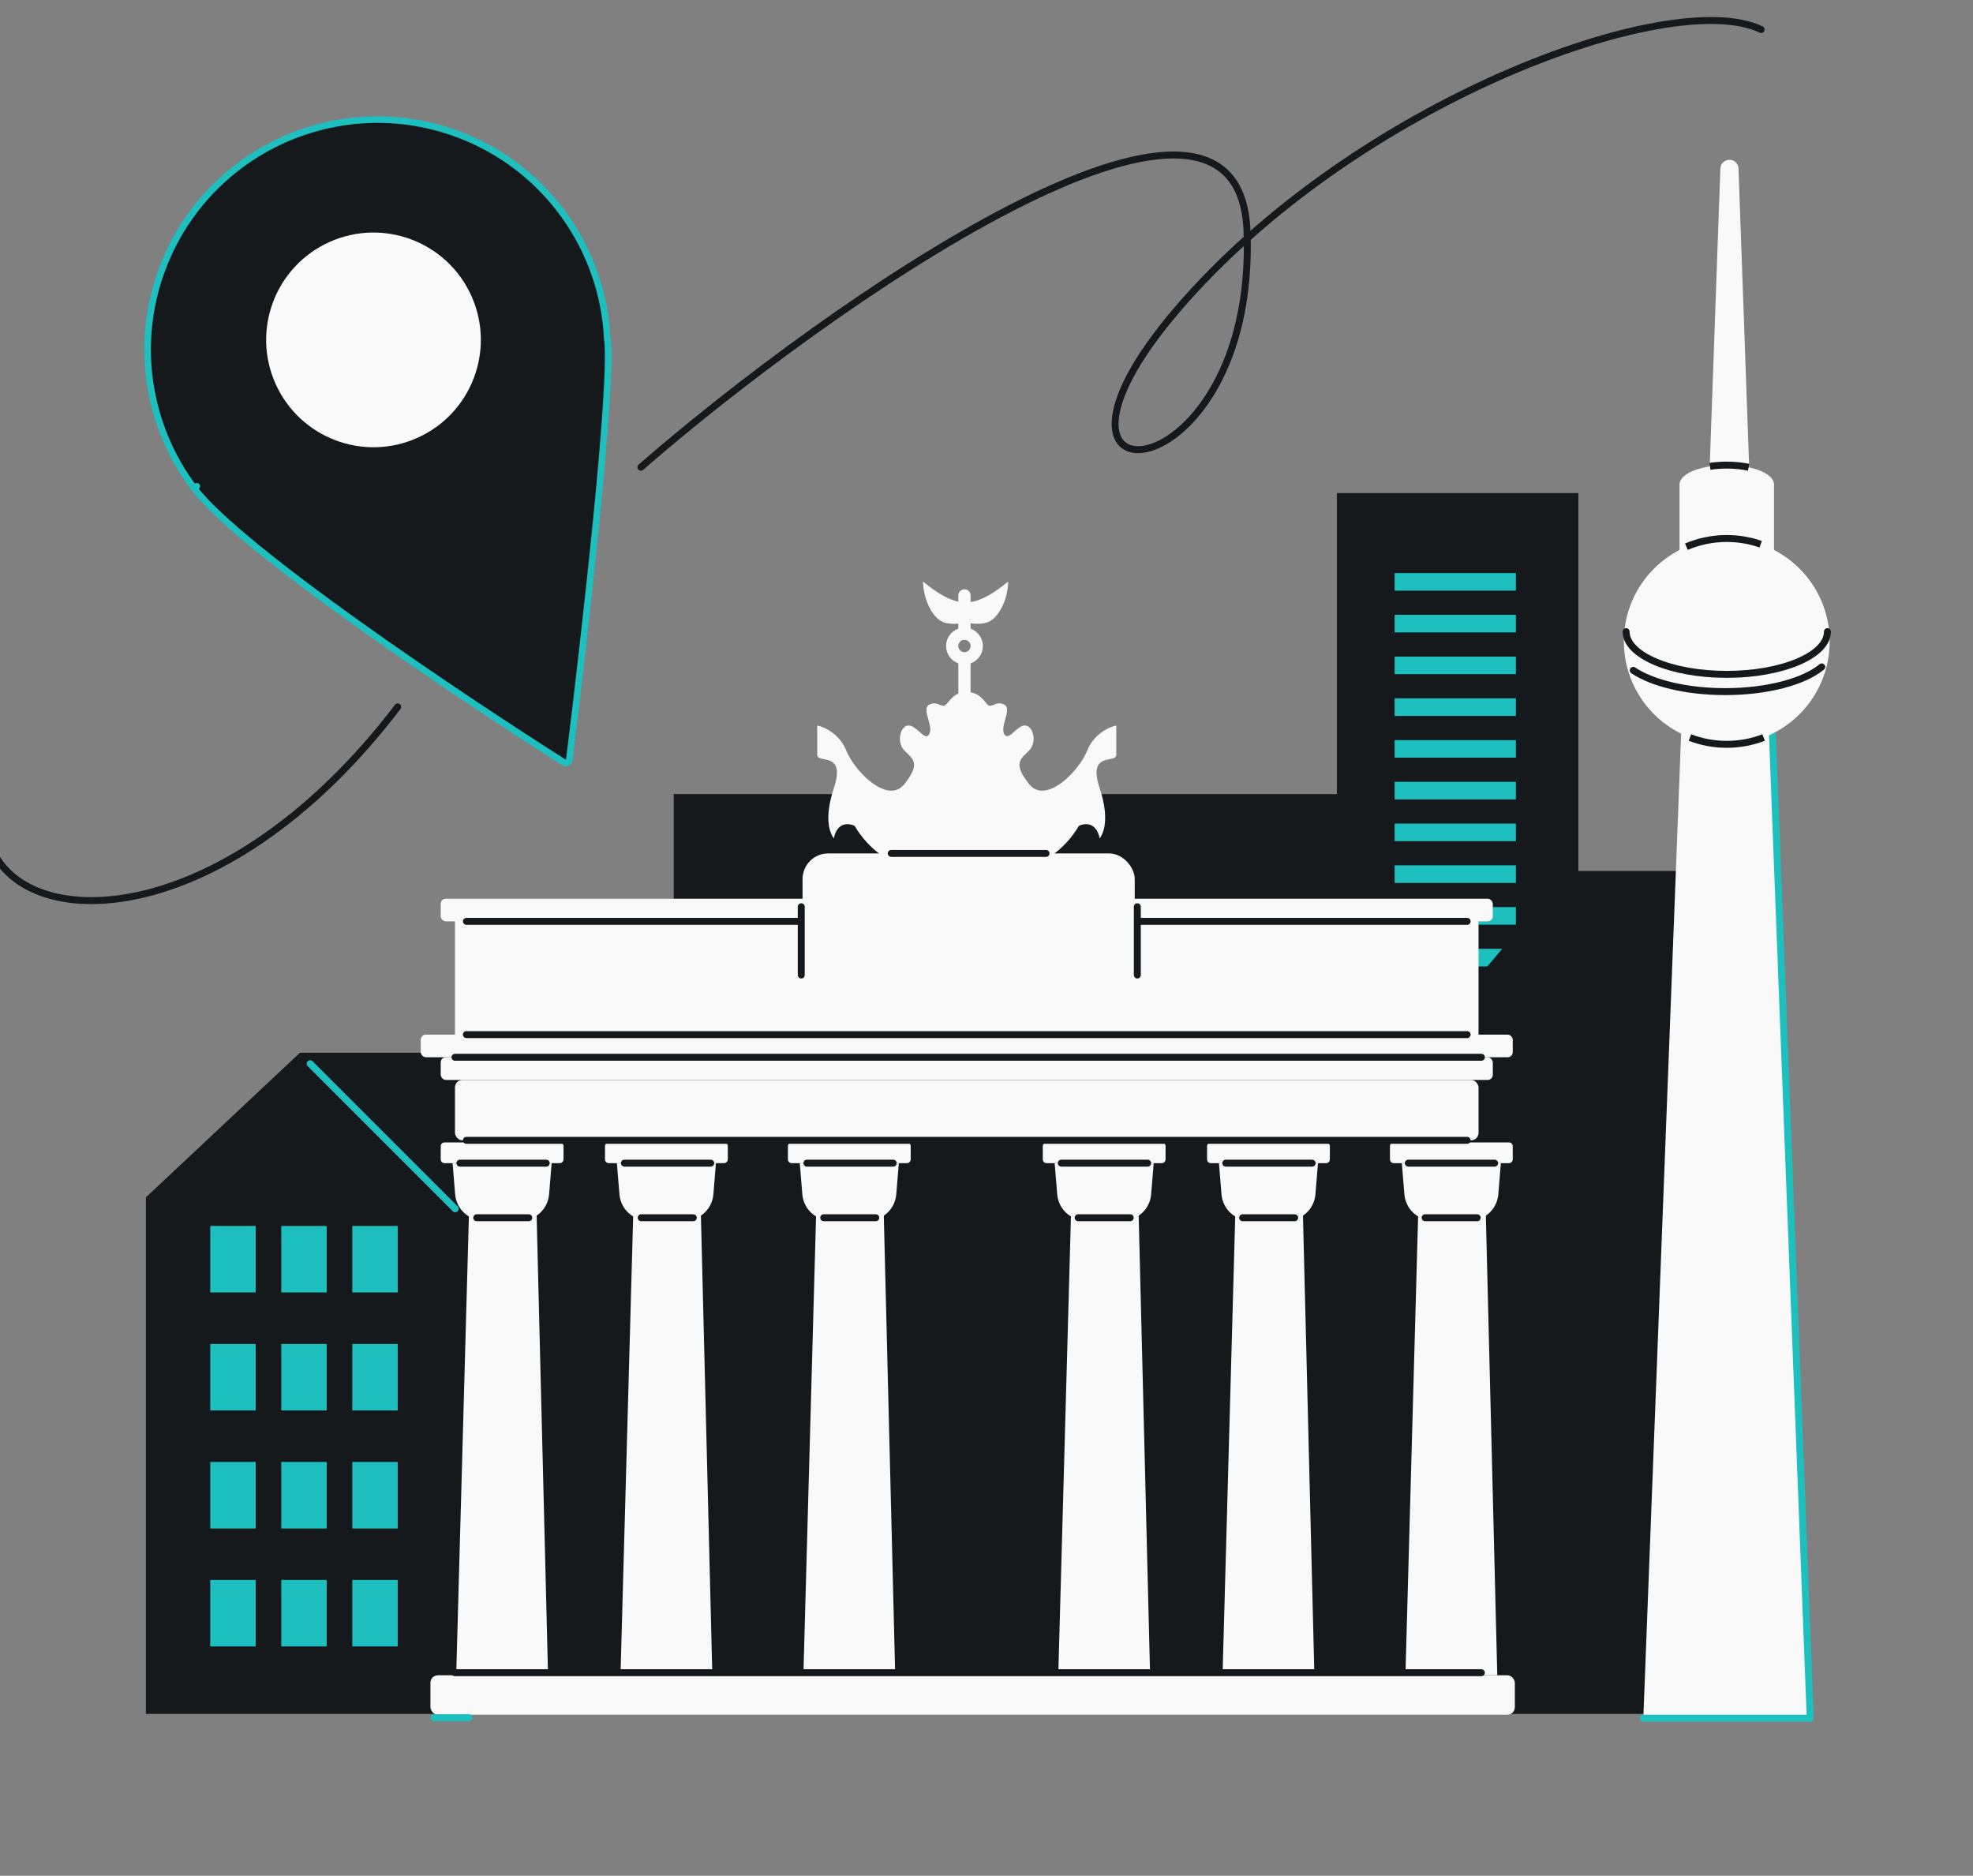
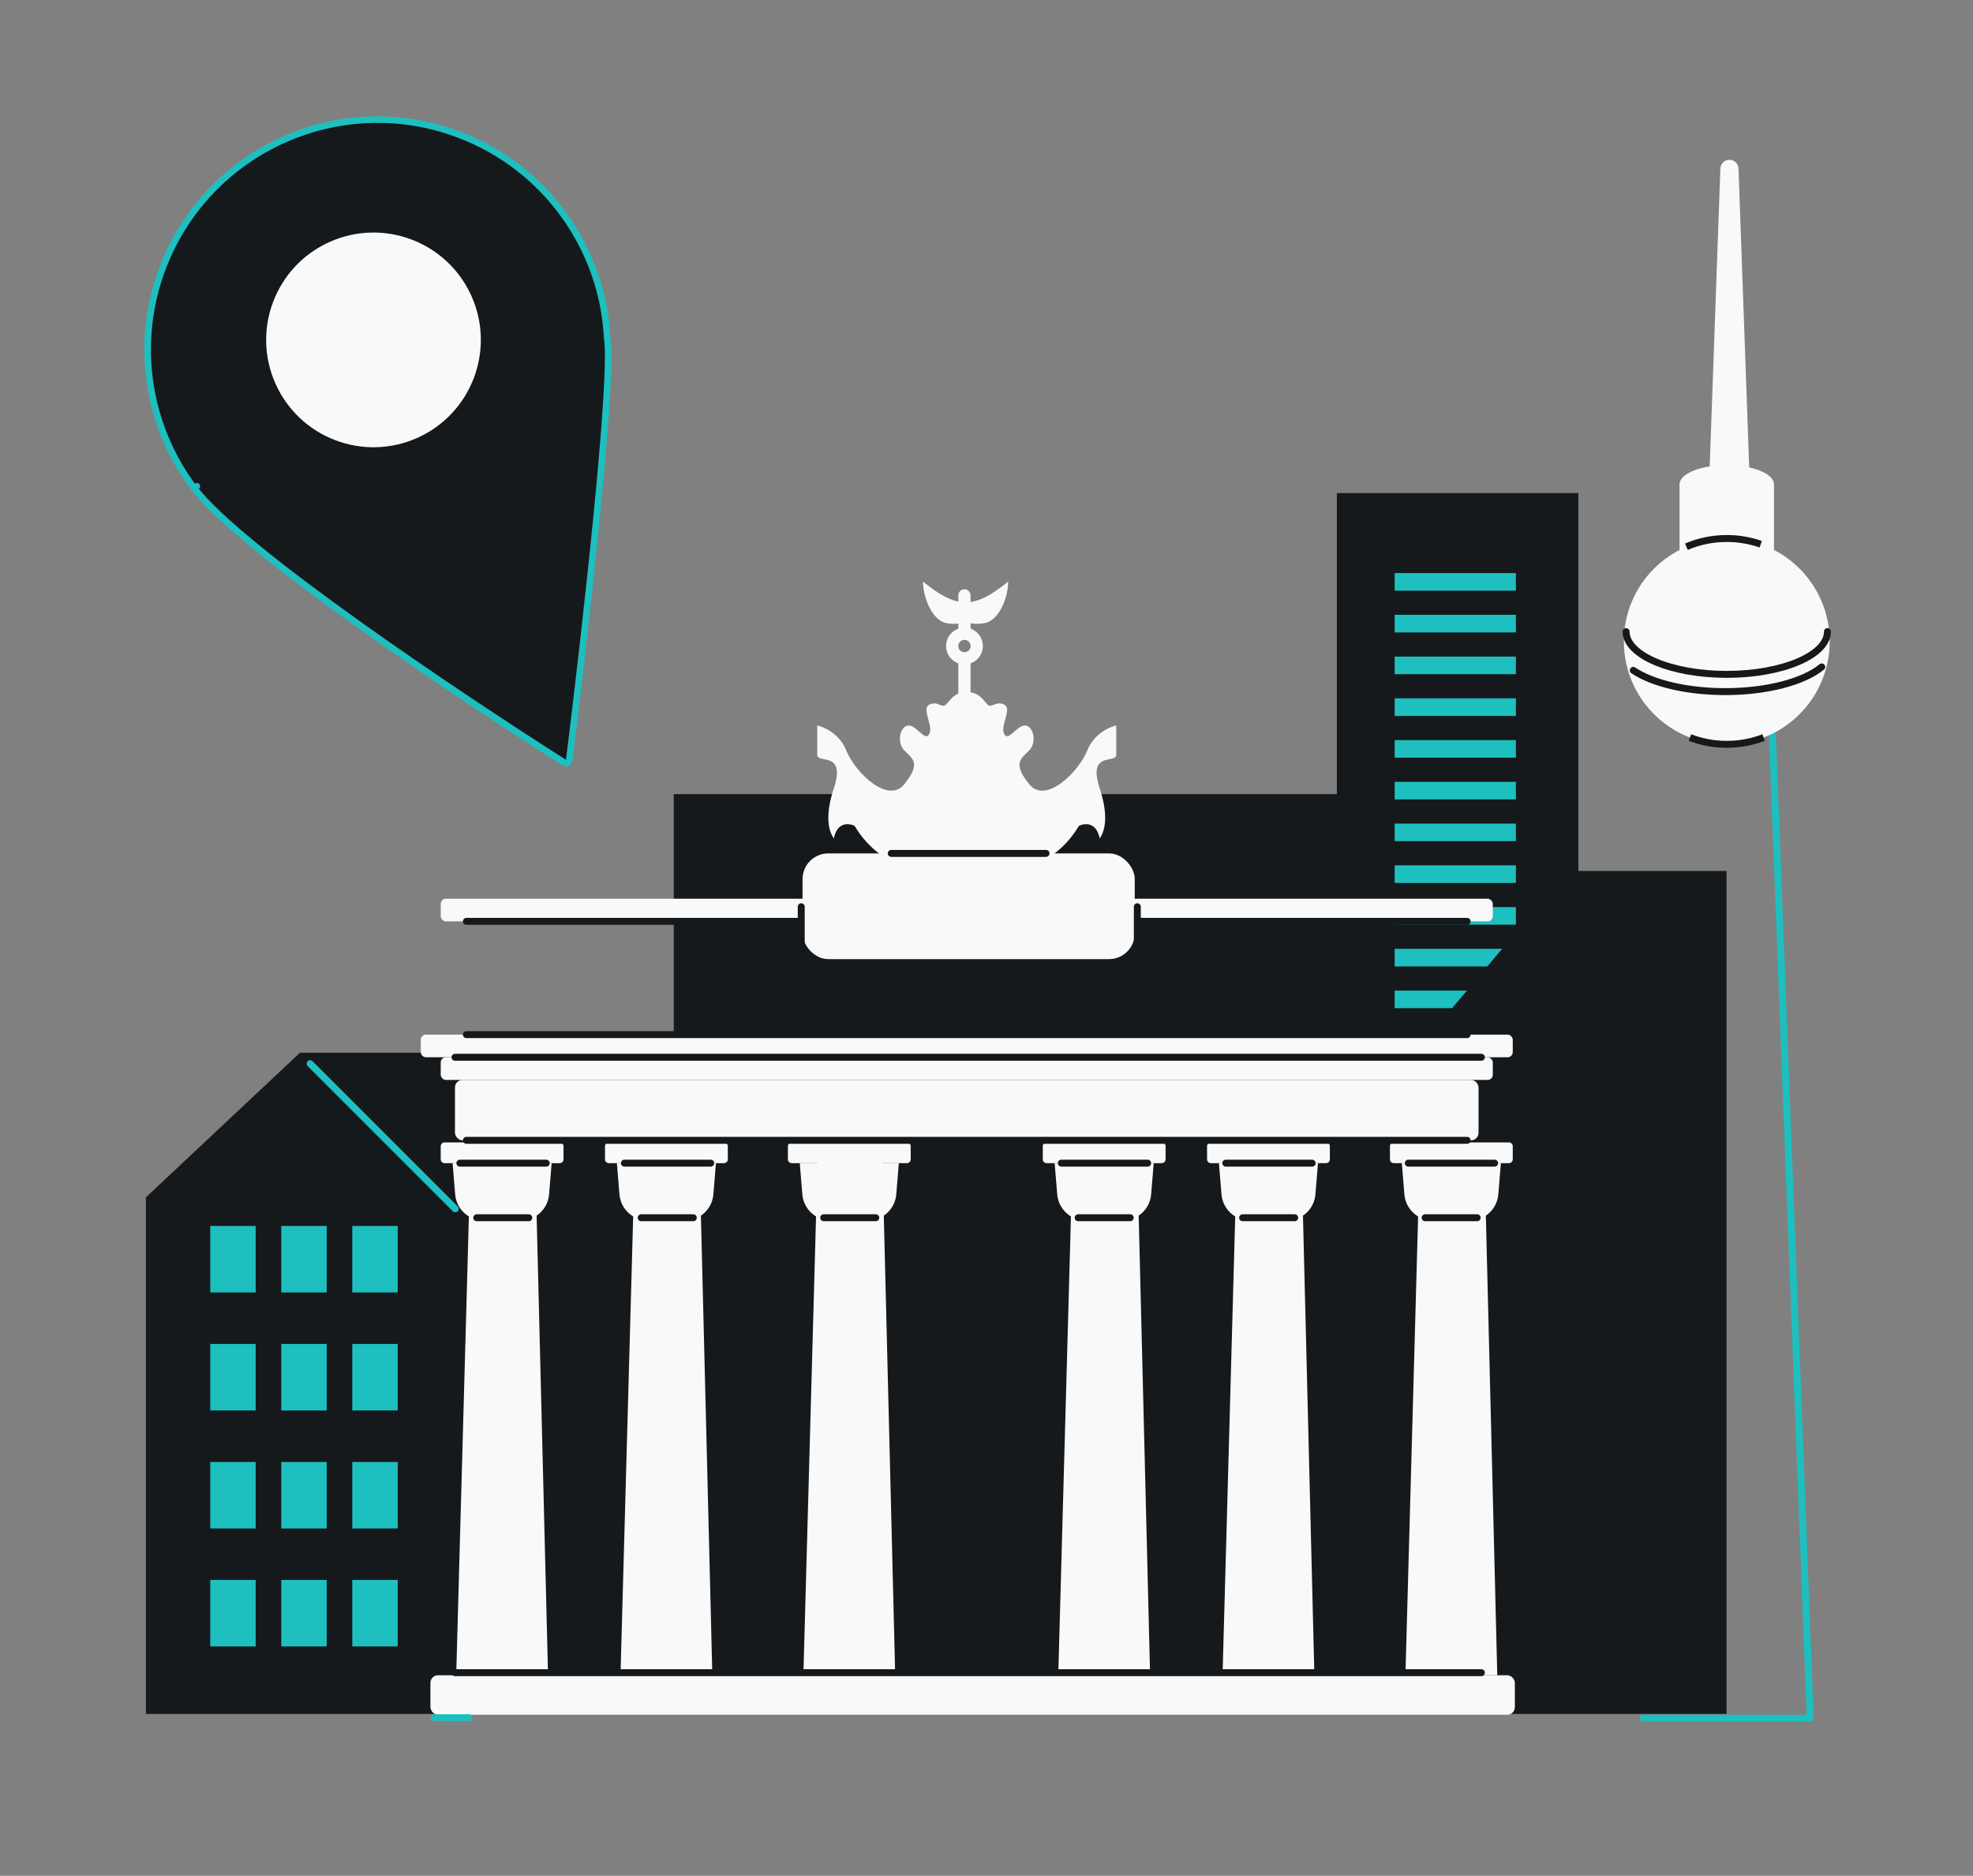
<svg xmlns="http://www.w3.org/2000/svg" width="568" height="540" viewBox="0 0 568 540" fill="none">
  <rect x="0" y="0" width="568" height="540" fill="#808080" stroke="none" />
  <g clip-path="url(#clip0_812_455)">
-     <path d="M46.853 77.059C59.874 42.903 98.115 25.77 132.271 38.791C157.274 48.322 173.452 71.581 174.798 97.142C175.048 98.692 175.124 101.174 175.072 104.34C175.018 107.571 174.831 111.578 174.538 116.159C173.951 125.322 172.941 136.814 171.733 149.049C169.316 173.522 166.103 201 163.879 218.834C163.839 219.156 163.637 219.435 163.343 219.574C163.05 219.712 162.706 219.69 162.432 219.517C147.513 210.064 124.295 194.783 103.118 179.656C92.53 172.093 82.443 164.562 74.156 157.813C65.89 151.081 59.349 145.075 55.908 140.567L55.905 140.564L56.66 139.993L55.905 140.563C42.534 122.866 38.496 98.98 46.853 77.059Z" fill="#16191C" stroke="#1EBFBF" stroke-width="1.894" stroke-linejoin="round" />
+     <path d="M46.853 77.059C59.874 42.903 98.115 25.77 132.271 38.791C157.274 48.322 173.452 71.581 174.798 97.142C175.048 98.692 175.124 101.174 175.072 104.34C175.018 107.571 174.831 111.578 174.538 116.159C173.951 125.322 172.941 136.814 171.733 149.049C169.316 173.522 166.103 201 163.879 218.834C163.839 219.156 163.637 219.435 163.343 219.574C163.05 219.712 162.706 219.69 162.432 219.517C147.513 210.064 124.295 194.783 103.118 179.656C92.53 172.093 82.443 164.562 74.156 157.813C65.89 151.081 59.349 145.075 55.908 140.567L56.66 139.993L55.905 140.563C42.534 122.866 38.496 98.98 46.853 77.059Z" fill="#16191C" stroke="#1EBFBF" stroke-width="1.894" stroke-linejoin="round" />
    <circle cx="107.524" cy="97.848" r="30.899" transform="rotate(-24.133 107.524 97.848)" fill="#F9F9F9" />
-     <path d="M184.5 134.5C237.667 88.167 356.6 4.9 359 66.5C362 143.5 288 148.5 339 89C390 29.5 481 -4 507 8.5M-2.5 244C8 269.5 65.701 267.5 114.5 203.5" stroke="#16191C" stroke-width="2" stroke-linecap="round" stroke-linejoin="round" />
    <rect x="384.869" y="141.946" width="69.52" height="246.128" fill="#16191C" />
    <rect x="401.498" y="164.972" width="34.91" height="5.066" fill="#1EBFBF" />
    <rect x="401.498" y="176.991" width="34.91" height="5.066" fill="#1EBFBF" />
    <rect x="401.498" y="189.01" width="34.91" height="5.066" fill="#1EBFBF" />
    <rect x="401.498" y="201.03" width="34.91" height="5.066" fill="#1EBFBF" />
    <rect x="401.498" y="213.049" width="34.91" height="5.066" fill="#1EBFBF" />
    <rect x="401.498" y="225.069" width="34.91" height="5.066" fill="#1EBFBF" />
    <rect x="401.498" y="237.088" width="34.91" height="5.066" fill="#1EBFBF" />
    <rect x="401.498" y="249.108" width="34.91" height="5.066" fill="#1EBFBF" />
    <rect x="401.498" y="261.127" width="34.91" height="5.066" fill="#1EBFBF" />
    <rect x="401.498" y="273.147" width="34.91" height="5.066" fill="#1EBFBF" />
    <rect x="401.498" y="285.166" width="34.91" height="5.066" fill="#1EBFBF" />
    <rect x="401.498" y="297.186" width="34.91" height="5.066" fill="#1EBFBF" />
    <rect x="401.498" y="309.205" width="34.91" height="5.066" fill="#1EBFBF" />
    <rect x="401.498" y="321.225" width="34.91" height="5.066" fill="#1EBFBF" />
    <rect x="401.498" y="333.244" width="34.91" height="5.066" fill="#1EBFBF" />
    <rect x="401.498" y="345.264" width="34.91" height="5.066" fill="#1EBFBF" />
    <path fill-rule="evenodd" clip-rule="evenodd" d="M86.372 303.035L42 344.691V493.4H86.398L497.054 493.401V250.736H451.339L407.237 303.052H86.398L86.372 303.035Z" fill="#16191C" />
    <rect x="193.962" y="228.608" width="193.155" height="264.792" fill="#16191C" />
    <path d="M89.28 306.207L131.058 347.985" stroke="#1EBFBF" stroke-width="2" stroke-linecap="round" stroke-linejoin="round" />
    <rect x="130.981" y="310.882" width="294.67" height="17.388" rx="2.163" fill="#F9F9F9" />
    <rect x="123.914" y="482.274" width="312.189" height="11.354" rx="2.163" fill="#F9F9F9" />
    <path d="M135.532 330.373H154L157.777 482.274H131.335L135.532 330.373Z" fill="#F9F9F9" />
    <path d="M126.878 329.965C126.878 329.362 127.367 328.873 127.97 328.873H161.139C161.742 328.873 162.231 329.362 162.231 329.965V333.748C162.231 334.351 161.742 334.84 161.139 334.84H127.97C127.367 334.84 126.878 334.351 126.878 333.748V329.965Z" fill="#F9F9F9" />
    <path d="M130.297 334.84H158.811L158.074 343.826C157.726 348.075 154.176 351.346 149.913 351.346H139.196C134.933 351.346 131.383 348.075 131.034 343.826L130.297 334.84Z" fill="#F9F9F9" />
    <path d="M137.242 350.558L152.232 350.558" stroke="#16191C" stroke-width="2" stroke-linecap="round" stroke-linejoin="round" />
    <path d="M132.395 334.84H157.254" stroke="#16191C" stroke-width="2" stroke-linecap="round" stroke-linejoin="round" />
    <path d="M182.828 330.373H201.296L205.073 482.274H178.631L182.828 330.373Z" fill="#F9F9F9" />
    <path d="M174.174 329.965C174.174 329.362 174.663 328.873 175.266 328.873H208.435C209.038 328.873 209.527 329.362 209.527 329.965V333.748C209.527 334.351 209.038 334.84 208.435 334.84H175.266C174.663 334.84 174.174 334.351 174.174 333.748V329.965Z" fill="#F9F9F9" />
    <path d="M177.593 334.84H206.107L205.37 343.826C205.022 348.075 201.472 351.346 197.209 351.346H186.492C182.229 351.346 178.679 348.075 178.33 343.826L177.593 334.84Z" fill="#F9F9F9" />
    <path d="M184.596 350.558L199.586 350.558" stroke="#16191C" stroke-width="2" stroke-linecap="round" stroke-linejoin="round" />
    <path d="M179.75 334.84H204.608" stroke="#16191C" stroke-width="2" stroke-linecap="round" stroke-linejoin="round" />
    <path d="M235.477 330.373H253.945L257.722 482.274H231.28L235.477 330.373Z" fill="#F9F9F9" />
    <path d="M226.826 329.965C226.826 329.362 227.315 328.873 227.918 328.873H261.087C261.69 328.873 262.179 329.362 262.179 329.965V333.748C262.179 334.351 261.69 334.84 261.087 334.84H227.918C227.315 334.84 226.826 334.351 226.826 333.748V329.965Z" fill="#F9F9F9" />
    <path d="M230.245 334.84H258.759L258.022 343.826C257.673 348.075 254.123 351.346 249.86 351.346H239.144C234.881 351.346 231.331 348.075 230.982 343.826L230.245 334.84Z" fill="#F9F9F9" />
    <path d="M237.133 350.558L252.122 350.558" stroke="#16191C" stroke-width="2" stroke-linecap="round" stroke-linejoin="round" />
-     <path d="M232.286 334.84H257.145" stroke="#16191C" stroke-width="2" stroke-linecap="round" stroke-linejoin="round" />
    <path d="M308.855 330.373H327.323L331.1 482.274H304.658L308.855 330.373Z" fill="#F9F9F9" />
    <path d="M300.202 329.965C300.202 329.362 300.691 328.873 301.294 328.873H334.463C335.066 328.873 335.555 329.362 335.555 329.965V333.748C335.555 334.351 335.066 334.84 334.463 334.84H301.294C300.691 334.84 300.202 334.351 300.202 333.748V329.965Z" fill="#F9F9F9" />
    <path d="M303.621 334.84H332.135L331.398 343.826C331.049 348.075 327.499 351.346 323.236 351.346H312.52C308.256 351.346 304.707 348.075 304.358 343.826L303.621 334.84Z" fill="#F9F9F9" />
    <path d="M310.385 350.558L325.374 350.558" stroke="#16191C" stroke-width="2" stroke-linecap="round" stroke-linejoin="round" />
    <path d="M305.537 334.84H330.396" stroke="#16191C" stroke-width="2" stroke-linecap="round" stroke-linejoin="round" />
    <path d="M356.15 330.373H374.618L378.395 482.274H351.953L356.15 330.373Z" fill="#F9F9F9" />
    <path d="M347.496 329.965C347.496 329.362 347.985 328.873 348.588 328.873H381.757C382.36 328.873 382.849 329.362 382.849 329.965V333.748C382.849 334.351 382.36 334.84 381.757 334.84H348.588C347.985 334.84 347.496 334.351 347.496 333.748V329.965Z" fill="#F9F9F9" />
    <path d="M350.915 334.84H379.429L378.692 343.826C378.344 348.075 374.794 351.346 370.531 351.346H359.814C355.551 351.346 352.001 348.075 351.652 343.826L350.915 334.84Z" fill="#F9F9F9" />
    <path d="M357.736 350.558L372.726 350.558" stroke="#16191C" stroke-width="2" stroke-linecap="round" stroke-linejoin="round" />
    <path d="M352.889 334.84H377.748" stroke="#16191C" stroke-width="2" stroke-linecap="round" stroke-linejoin="round" />
    <path d="M408.801 330.373H427.269L431.046 482.274H404.604L408.801 330.373Z" fill="#F9F9F9" />
    <path d="M400.148 329.965C400.148 329.362 400.637 328.873 401.24 328.873H434.409C435.012 328.873 435.501 329.362 435.501 329.965V333.748C435.501 334.351 435.012 334.84 434.409 334.84H401.24C400.637 334.84 400.148 334.351 400.148 333.748V329.965Z" fill="#F9F9F9" />
    <path d="M403.567 334.84H432.081L431.344 343.826C430.995 348.075 427.445 351.346 423.182 351.346H412.466C408.203 351.346 404.653 348.075 404.304 343.826L403.567 334.84Z" fill="#F9F9F9" />
    <path d="M410.272 350.558L425.262 350.558" stroke="#16191C" stroke-width="2" stroke-linecap="round" stroke-linejoin="round" />
    <path d="M405.425 334.84H430.284" stroke="#16191C" stroke-width="2" stroke-linecap="round" stroke-linejoin="round" />
-     <rect x="130.981" y="263.064" width="294.67" height="36.95" rx="2.163" fill="#F9F9F9" />
    <rect x="126.877" y="304.361" width="302.878" height="6.521" rx="1.48" fill="#F9F9F9" />
    <rect x="126.877" y="258.718" width="302.878" height="6.521" rx="1.48" fill="#F9F9F9" />
    <rect x="121.131" y="297.84" width="314.37" height="6.521" rx="1.48" fill="#F9F9F9" />
    <path d="M134.265 265.237H422.368" stroke="#16191C" stroke-width="2" stroke-linecap="round" stroke-linejoin="round" />
    <path d="M134.265 297.84H422.368" stroke="#16191C" stroke-width="2" stroke-linecap="round" stroke-linejoin="round" />
    <path d="M134.265 328.27H422.368" stroke="#16191C" stroke-width="2" stroke-linecap="round" stroke-linejoin="round" />
    <path d="M130.981 304.361L426.472 304.361" stroke="#16191C" stroke-width="2" stroke-linecap="round" stroke-linejoin="round" />
    <path d="M130.981 481.534L426.472 481.534" stroke="#16191C" stroke-width="2" stroke-linecap="round" stroke-linejoin="round" />
    <path fill-rule="evenodd" clip-rule="evenodd" d="M290.236 167.43C290.236 172.066 287.587 178.556 283.613 179.35C281.881 179.697 280.45 179.62 279.417 179.405V180.975C281.476 181.702 282.951 183.665 282.951 185.973C282.951 188.28 281.476 190.243 279.417 190.97V199.3C281.591 199.643 282.711 200.981 283.611 202.055C283.849 202.34 284.071 202.605 284.294 202.83C284.854 203.394 285.414 203.165 286.097 202.887C286.872 202.57 287.806 202.19 289.077 202.83C290.386 203.489 289.904 205.23 289.395 207.067C288.974 208.585 288.536 210.168 289.077 211.258C289.748 212.61 290.797 211.685 292.011 210.613C292.958 209.776 294.007 208.85 295.055 208.85C297.447 208.85 298.643 213.666 296.251 216.074C296.028 216.299 295.805 216.513 295.588 216.722L295.588 216.722C293.476 218.749 291.914 220.248 296.251 225.707C301.034 231.727 310.6 222.095 312.991 216.074C314.904 211.258 319.368 209.251 321.361 208.85V217.279C321.361 218.155 320.474 218.333 319.401 218.549C317.179 218.995 314.159 219.602 316.578 226.911C319.448 235.58 317.774 239.755 316.578 241.36C315.622 236.544 312.194 236.945 310.6 237.748C301.991 252.197 286.097 252.197 278.315 252.197C270.534 252.197 254.64 252.197 246.031 237.748C244.437 236.945 241.009 236.544 240.053 241.36C238.857 239.755 237.183 235.58 240.053 226.911C242.472 219.602 239.452 218.995 237.23 218.549C236.157 218.333 235.27 218.155 235.27 217.279V208.85C237.263 209.251 241.727 211.258 243.64 216.074C246.031 222.095 255.597 231.727 260.38 225.707C264.716 220.248 263.155 218.749 261.043 216.722L261.043 216.722C260.826 216.513 260.603 216.299 260.38 216.074C257.988 213.666 259.184 208.85 261.575 208.85C262.624 208.85 263.673 209.776 264.62 210.613C265.834 211.685 266.883 212.61 267.554 211.258C268.095 210.168 267.657 208.585 267.236 207.067C266.727 205.23 266.245 203.489 267.554 202.83C268.825 202.19 269.759 202.57 270.534 202.887C271.217 203.165 271.777 203.394 272.337 202.83C272.559 202.606 272.782 202.34 273.02 202.056L273.02 202.055L273.02 202.055C273.716 201.224 274.544 200.235 275.89 199.671V190.97C273.831 190.243 272.355 188.28 272.355 185.973C272.355 183.665 273.831 181.702 275.89 180.975V179.515C274.938 179.634 273.744 179.628 272.355 179.35C268.382 178.556 265.733 172.066 265.733 167.43C268.655 169.768 272.109 172.361 275.89 173.199V171.403C275.89 170.429 276.679 169.64 277.653 169.64C278.627 169.64 279.417 170.429 279.417 171.403V173.326C283.456 172.664 287.144 169.903 290.236 167.43ZM279.424 185.973C279.424 186.95 278.631 187.743 277.653 187.743C276.675 187.743 275.883 186.95 275.883 185.973C275.883 184.995 276.675 184.202 277.653 184.202C278.631 184.202 279.424 184.995 279.424 185.973Z" fill="#F9F9F9" />
    <rect x="231.042" y="245.676" width="95.635" height="30.429" rx="7.399" fill="#F9F9F9" />
    <path d="M230.669 261.026V280.684" stroke="#16191C" stroke-width="2" stroke-linecap="round" stroke-linejoin="round" />
    <path d="M327.417 261.026V280.684" stroke="#16191C" stroke-width="2" stroke-linecap="round" stroke-linejoin="round" />
    <path d="M256.581 245.676H301.138" stroke="#16191C" stroke-width="2" stroke-linecap="round" stroke-linejoin="round" />
    <rect x="60.531" y="420.858" width="13.078" height="19.148" fill="#1EBFBF" />
    <rect x="80.975" y="420.858" width="13.078" height="19.148" fill="#1EBFBF" />
    <rect x="101.421" y="420.858" width="13.078" height="19.148" fill="#1EBFBF" />
    <rect x="60.531" y="454.827" width="13.078" height="19.148" fill="#1EBFBF" />
    <rect x="80.975" y="454.827" width="13.078" height="19.148" fill="#1EBFBF" />
    <rect x="101.421" y="454.827" width="13.078" height="19.148" fill="#1EBFBF" />
    <rect x="60.531" y="352.919" width="13.078" height="19.148" fill="#1EBFBF" />
    <rect x="80.975" y="352.919" width="13.078" height="19.148" fill="#1EBFBF" />
    <rect x="101.421" y="352.919" width="13.078" height="19.148" fill="#1EBFBF" />
    <rect x="60.531" y="386.889" width="13.078" height="19.148" fill="#1EBFBF" />
    <rect x="80.975" y="386.889" width="13.078" height="19.148" fill="#1EBFBF" />
    <rect x="101.421" y="386.889" width="13.078" height="19.148" fill="#1EBFBF" />
    <path d="M495.27 48.519C495.32 47.114 496.474 46 497.881 46C499.287 46 500.441 47.114 500.492 48.519L504.224 152.846H491.537L495.27 48.519Z" fill="#F9F9F9" />
    <path fill-rule="evenodd" clip-rule="evenodd" d="M510.712 139.453V166.445H483.514V139.453V139.246H483.523C483.789 136.269 489.772 133.889 497.113 133.889C504.454 133.889 510.437 136.269 510.703 139.246H510.712V139.453Z" fill="#F9F9F9" />
-     <path d="M492.269 134.253C493.774 134.018 495.407 133.889 497.113 133.889C499.39 133.889 501.535 134.118 503.42 134.523" stroke="#16191C" stroke-width="2" />
-     <path fill-rule="evenodd" clip-rule="evenodd" d="M493.203 193.712H501.022L509.574 193.712L521.134 494.624L501.022 494.624H493.203L473.091 494.624L484.652 193.712L493.203 193.712Z" fill="#F9F9F9" />
    <path d="M509.574 193.712L521.134 494.624L501.022 494.624H493.203L473.091 494.624M125 494.5H135" stroke="#1EBFBF" stroke-width="2" stroke-linecap="round" stroke-linejoin="round" />
    <circle cx="497.114" cy="184.647" r="29.627" fill="#F9F9F9" />
    <path d="M470.198 192.984C475.658 196.653 485.466 199.1 496.657 199.1C508.833 199.1 519.372 196.204 524.456 191.987" stroke="#16191C" stroke-width="2" stroke-linecap="round" />
    <path d="M526.095 181.828C526.095 188.624 513.119 194.134 497.113 194.134C481.107 194.134 468.131 188.624 468.131 181.828" stroke="#16191C" stroke-width="2" stroke-linecap="round" />
    <path d="M485.491 157.387C489.059 155.863 492.988 155.02 497.113 155.02C500.536 155.02 503.824 155.6 506.882 156.668M486.503 212.317C489.797 213.581 493.374 214.274 497.113 214.274C500.853 214.274 504.43 213.581 507.724 212.317" stroke="#16191C" stroke-width="2" />
  </g>
  <defs>
    <clipPath id="clip0_812_455">
      <rect width="568" height="540" rx="48" transform="matrix(-1 0 0 1 568 0)" fill="white" />
    </clipPath>
  </defs>
</svg>